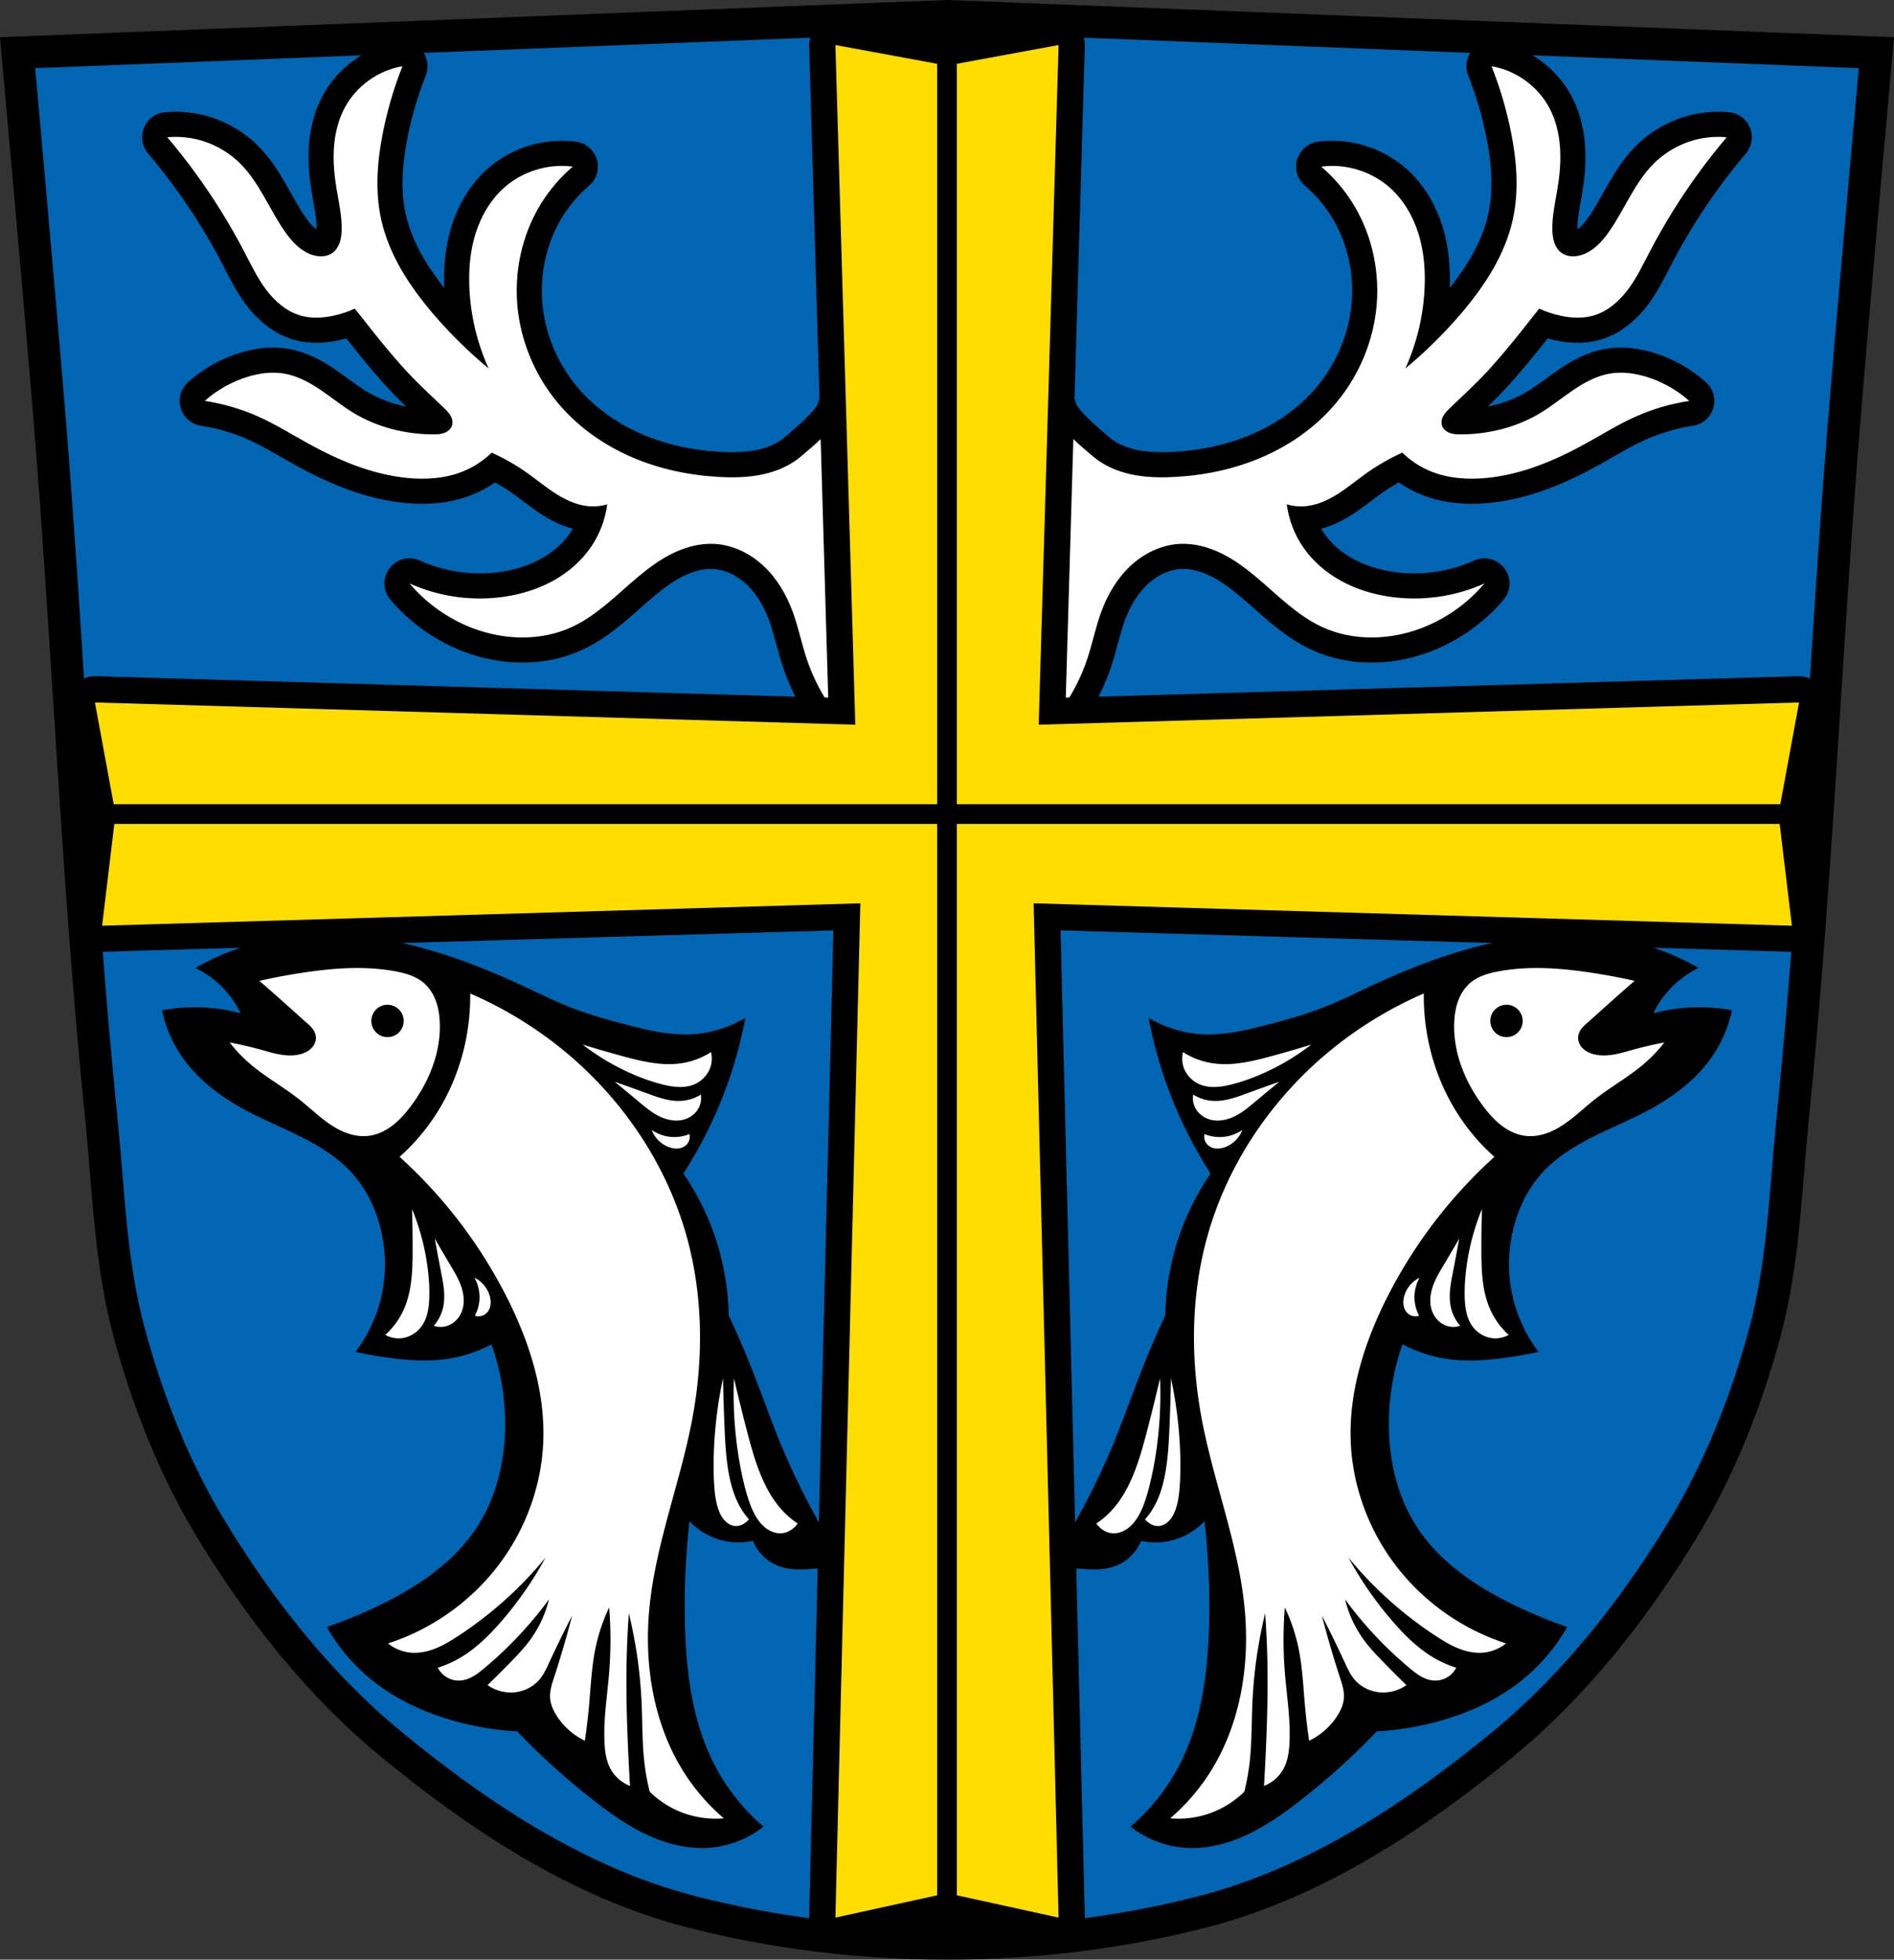
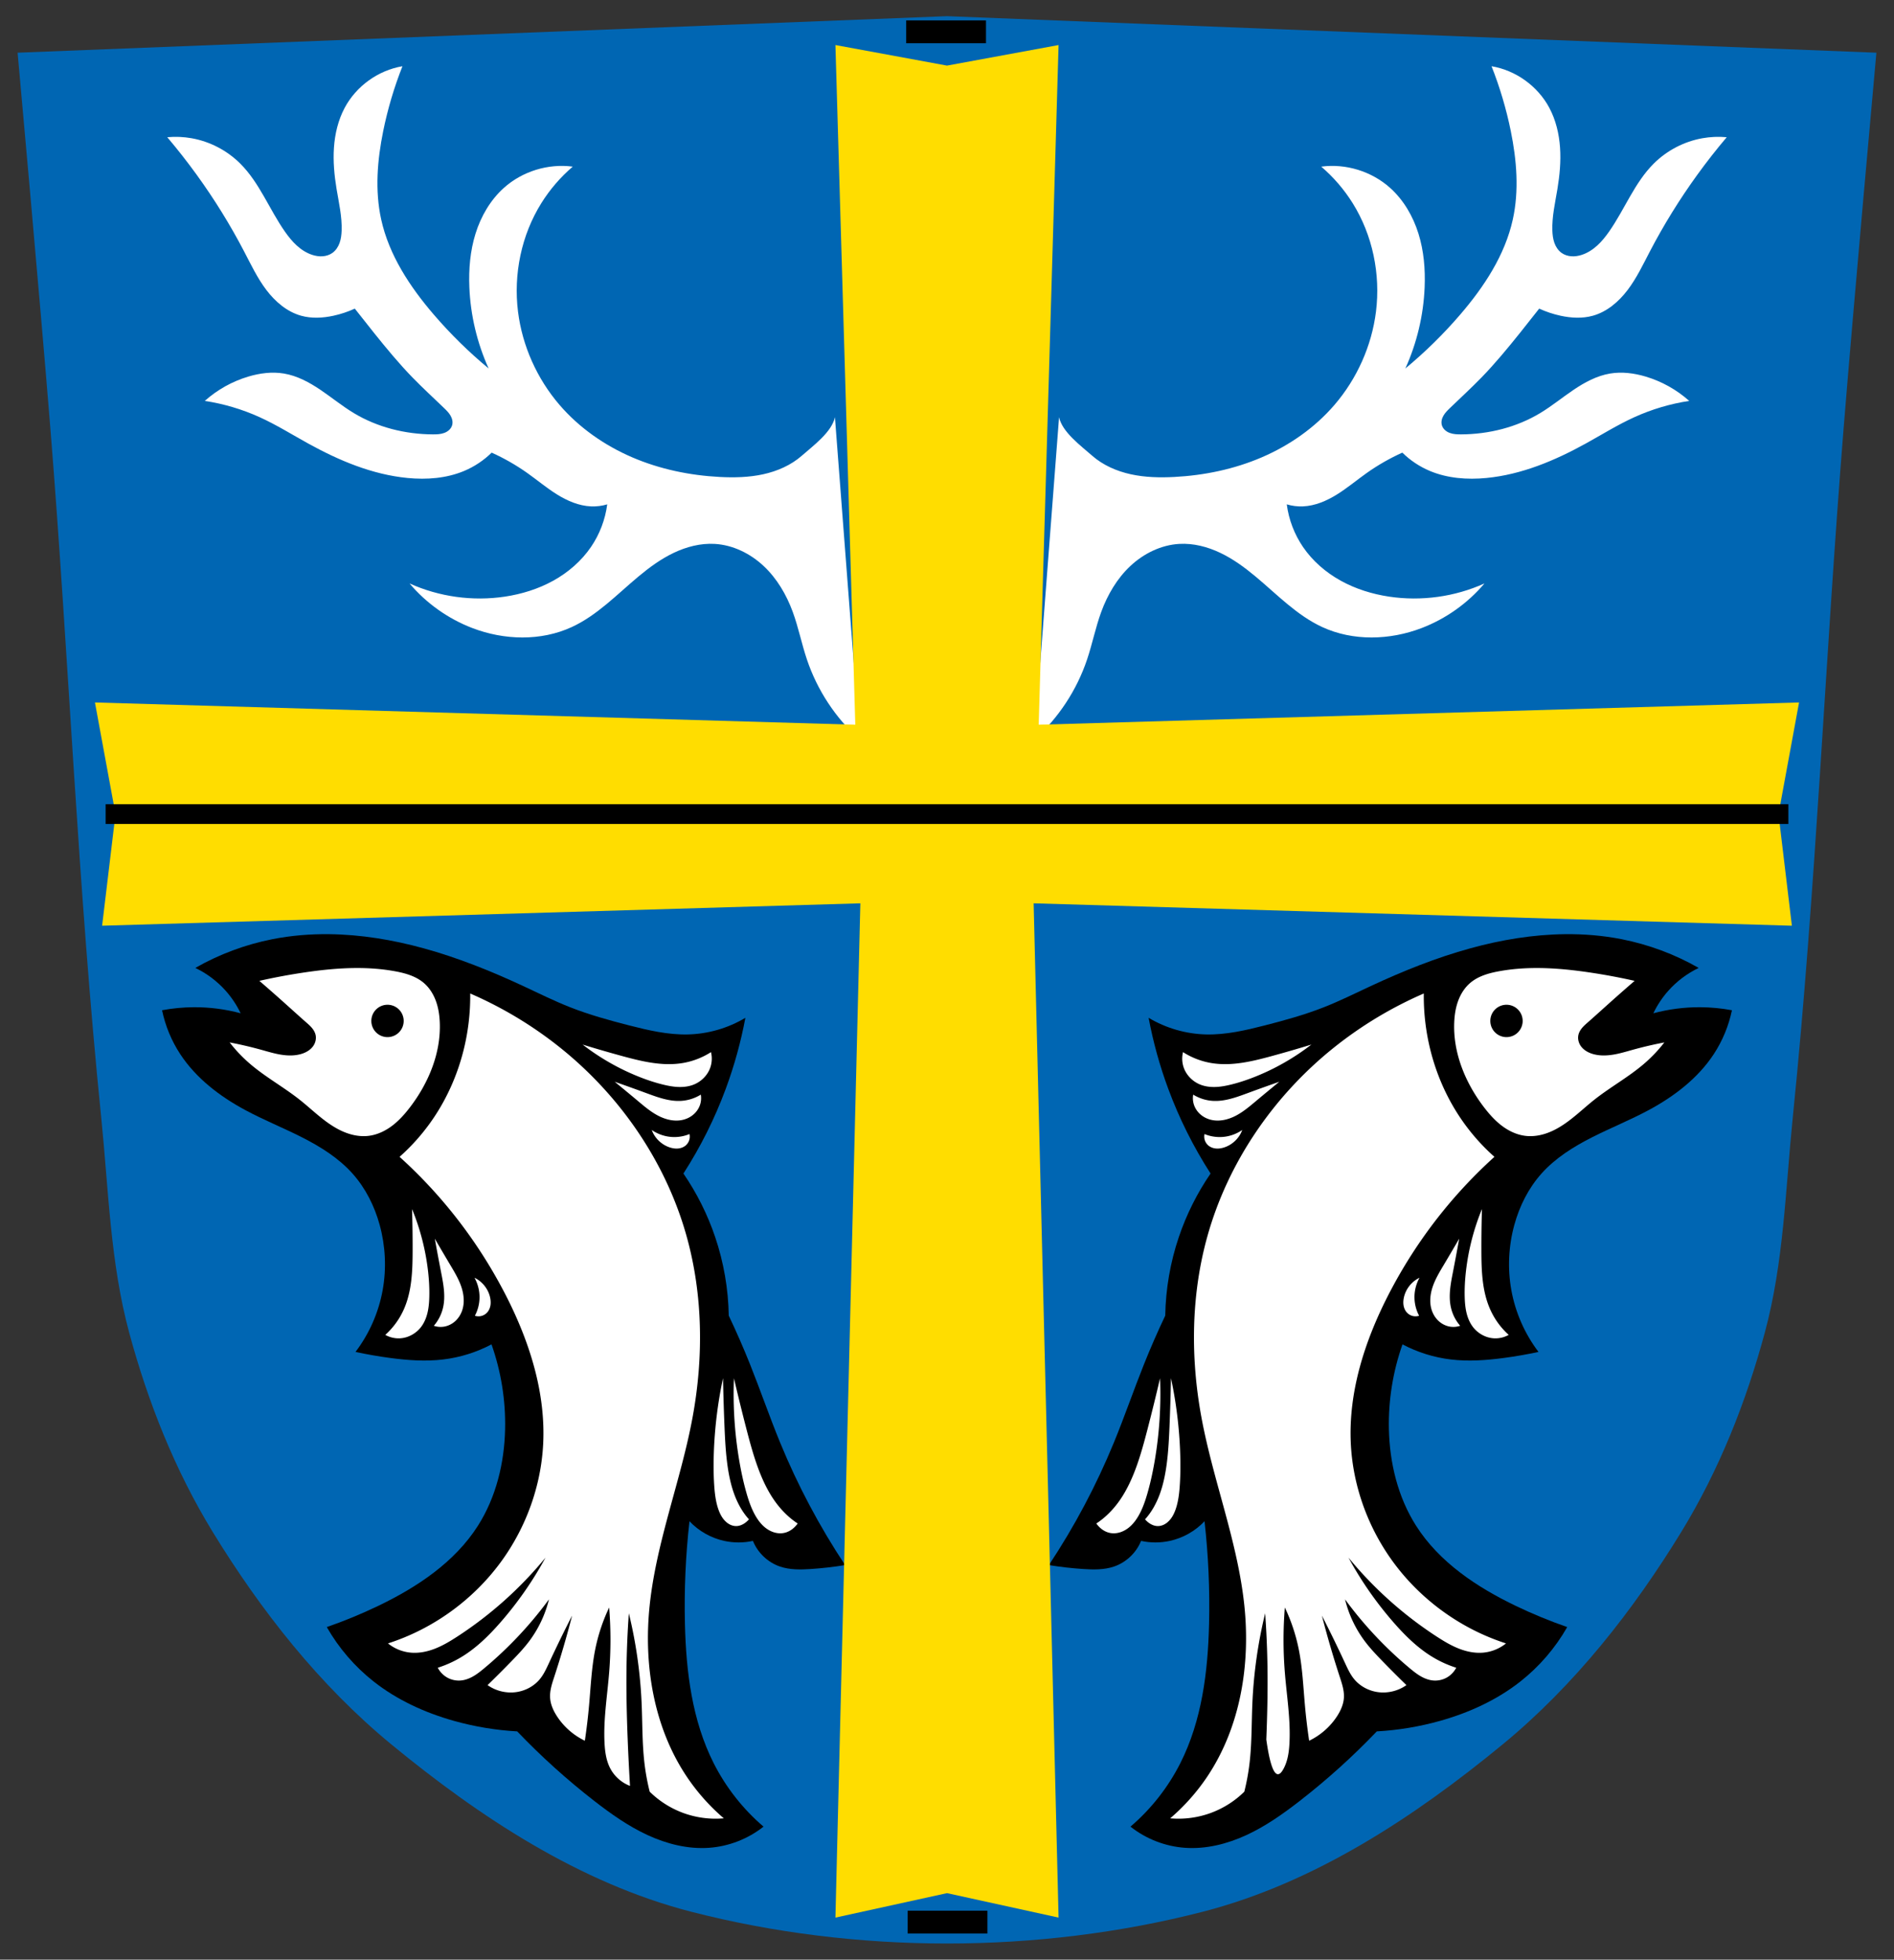
<svg xmlns="http://www.w3.org/2000/svg" xmlns:ns1="http://sodipodi.sourceforge.net/DTD/sodipodi-0.dtd" xmlns:ns2="http://www.inkscape.org/namespaces/inkscape" viewBox="0 0 1056.176 1092.326" version="1.1" id="svg1083" ns1:docname="DEU_Röthlein_COA.svg" ns2:version="0.92.5 (2060ec1f9f, 2020-04-08)" width="1056.176" height="1092.326">
  <rect x="0" y="0" width="1056.176" height="1092.326" fill="#333333" stroke="none" />
  <defs id="defs1087">
    <ns2:path-effect effect="spiro" id="path-effect1163" is_visible="true" />
    <ns2:path-effect effect="spiro" id="path-effect1159" is_visible="true" />
    <ns2:path-effect effect="spiro" id="path-effect1155" is_visible="true" />
    <ns2:path-effect effect="spiro" id="path-effect1147" is_visible="true" />
    <ns2:path-effect effect="spiro" id="path-effect1143" is_visible="true" />
    <ns2:path-effect effect="spiro" id="path-effect1139" is_visible="true" />
    <ns2:path-effect effect="spiro" id="path-effect1101" is_visible="true" />
    <ns2:path-effect effect="spiro" id="path-effect1101-6" is_visible="true" />
    <ns2:path-effect effect="spiro" id="path-effect1155-1" is_visible="true" />
    <ns2:path-effect effect="spiro" id="path-effect1159-8" is_visible="true" />
    <ns2:path-effect effect="spiro" id="path-effect1163-6" is_visible="true" />
    <ns2:path-effect effect="spiro" id="path-effect1155-8" is_visible="true" />
    <ns2:path-effect effect="spiro" id="path-effect1159-88" is_visible="true" />
    <ns2:path-effect effect="spiro" id="path-effect1163-67" is_visible="true" />
    <ns2:path-effect effect="spiro" id="path-effect1155-8-0" is_visible="true" />
    <ns2:path-effect effect="spiro" id="path-effect1139-5" is_visible="true" />
  </defs>
  <ns1:namedview pagecolor="#ffffff" bordercolor="#666666" borderopacity="1" objecttolerance="10" gridtolerance="10" guidetolerance="10" ns2:pageopacity="0" ns2:pageshadow="2" ns2:window-width="1920" ns2:window-height="1046" id="namedview1085" showgrid="false" ns2:zoom="0.72597382" ns2:cx="528.08797" ns2:cy="546.16298" ns2:window-x="-11" ns2:window-y="-11" ns2:window-maximized="1" ns2:current-layer="svg1083" ns2:snap-global="true" fit-margin-top="0" fit-margin-left="0" fit-margin-right="0" fit-margin-bottom="0" ns2:lockguides="true" />
  <path ns2:connector-curvature="0" style="fill:#0066b3;fill-opacity:1;stroke:none;stroke-width:18;stroke-linecap:butt;stroke-linejoin:miter;stroke-miterlimit:4;stroke-dasharray:none;stroke-opacity:1" d="M 528.088,9.012 9.818,29.379 c 0,0 12.658,139.635 18.285,209.504 10.303,127.925 15.342,256.237 28.338,383.947 4.076,40.057 5.031,80.817 15.559,119.834 10.417,38.61 25.446,76.673 46.609,111.232 26.714,43.623 59.344,85.339 99.732,118.529 48.686,40.009 104.51,77.052 167.01,93.158 91.733,23.64 193.737,23.64 285.471,0 62.5,-16.106 118.324,-53.149 167.01,-93.158 40.389,-33.19 73.019,-74.906 99.733,-118.529 21.163,-34.559 36.192,-72.622 46.609,-111.232 10.527,-39.017 11.485,-79.777 15.561,-119.834 12.995,-127.71 18.033,-256.023 28.336,-383.947 5.627,-69.869 18.287,-209.504 18.287,-209.504 v 0 z" id="path1009-1-7-5-0-1-3" />
  <path style="opacity:1;vector-effect:none;fill:#000000;fill-opacity:1;stroke:none;stroke-width:0.5;stroke-linecap:square;stroke-linejoin:round;stroke-miterlimit:4;stroke-dasharray:none;stroke-dashoffset:0;stroke-opacity:1;paint-order:fill markers stroke" d="M 183.582 520.715 C 172.954 520.592 162.342 521.453 151.895 523.51 C 136.829 526.476 122.252 531.907 108.918 539.521 C 115.294 542.571 121.058 546.895 125.771 552.162 C 129.159 555.949 132.005 560.219 134.197 564.803 C 125.691 562.524 116.88 561.387 108.074 561.432 C 102.141 561.462 96.211 562.027 90.379 563.117 C 92.176 571.801 95.626 580.14 100.49 587.555 C 109.322 601.017 122.547 611.107 136.727 618.734 C 146.999 624.26 157.858 628.617 168.268 633.881 C 178.677 639.145 188.777 645.436 196.557 654.127 C 203.829 662.251 208.843 672.264 211.727 682.779 C 214.951 694.537 215.563 707.013 213.41 719.014 C 211.168 731.51 205.924 743.457 198.242 753.564 C 204.655 754.945 211.123 756.07 217.625 756.936 C 227.401 758.237 237.327 758.949 247.119 757.777 C 256.523 756.652 265.713 753.781 274.084 749.352 C 279.425 764.454 282.008 780.526 281.668 796.541 C 281.267 815.446 276.66 834.526 266.5 850.475 C 253.556 870.794 232.604 884.715 210.883 895.137 C 201.566 899.607 191.996 903.547 182.232 906.934 C 188.88 918.601 197.804 928.966 208.355 937.271 C 221.47 947.594 236.953 954.657 253.018 959.182 C 264.553 962.431 276.444 964.412 288.41 965.08 C 301.759 979.032 316.136 992 331.387 1003.844 C 340.705 1011.081 350.422 1017.94 361.135 1022.885 C 371.848 1027.83 383.663 1030.808 395.432 1029.967 C 406.418 1029.181 417.139 1025.013 425.77 1018.17 C 414.286 1008.362 404.774 996.254 397.961 982.775 C 385.957 959.026 382.593 931.851 381.949 905.248 C 381.486 886.119 382.331 866.959 384.477 847.945 C 389.646 853.426 396.498 857.298 403.859 858.9 C 409.114 860.044 414.616 860.044 419.871 858.9 C 422.543 865.561 428.237 870.939 435.039 873.227 C 440.496 875.062 446.4 874.951 452.145 874.572 C 458.551 874.15 464.937 873.419 471.273 872.383 C 457.004 850.887 444.849 827.988 435.039 804.125 C 429.088 789.65 424.003 774.835 418.186 760.307 C 414.538 751.197 410.601 742.202 406.387 733.34 C 406.139 718.459 403.57 703.618 398.803 689.52 C 394.564 676.985 388.59 665.039 381.105 654.127 C 390.654 639.316 398.582 623.461 404.701 606.936 C 409.464 594.075 413.133 580.81 415.656 567.33 C 406.017 573.103 394.868 576.331 383.635 576.6 C 372.518 576.866 361.543 574.299 350.77 571.543 C 339.658 568.7 328.578 565.63 317.904 561.432 C 309.011 557.933 300.444 553.668 291.781 549.633 C 273.789 541.252 255.302 533.828 236.164 528.566 C 219.053 523.862 201.295 520.92 183.582 520.715 z M 872.594 520.715 C 854.881 520.92 837.123 523.862 820.012 528.566 C 800.874 533.828 782.386 541.252 764.395 549.633 C 755.732 553.668 747.165 557.933 738.271 561.432 C 727.598 565.63 716.518 568.7 705.406 571.543 C 694.633 574.299 683.658 576.866 672.541 576.6 C 661.308 576.331 650.159 573.103 640.52 567.33 C 643.043 580.81 646.712 594.075 651.475 606.936 C 657.594 623.461 665.522 639.316 675.07 654.127 C 667.586 665.039 661.612 676.985 657.373 689.52 C 652.605 703.618 650.037 718.459 649.789 733.34 C 645.574 742.202 641.638 751.197 637.99 760.307 C 632.172 774.835 627.087 789.65 621.137 804.125 C 611.326 827.988 599.172 850.887 584.902 872.383 C 591.239 873.419 597.624 874.15 604.031 874.572 C 609.776 874.951 615.68 875.062 621.137 873.227 C 627.939 870.939 633.635 865.561 636.307 858.9 C 641.562 860.044 647.061 860.044 652.316 858.9 C 659.678 857.298 666.53 853.426 671.699 847.945 C 673.845 866.959 674.69 886.119 674.227 905.248 C 673.582 931.851 670.219 959.026 658.215 982.775 C 651.402 996.254 641.89 1008.362 630.406 1018.17 C 639.036 1025.013 649.758 1029.181 660.744 1029.967 C 672.513 1030.808 684.33 1027.83 695.043 1022.885 C 705.756 1017.94 715.47 1011.081 724.789 1003.844 C 740.04 992 754.416 979.032 767.766 965.08 C 779.731 964.412 791.623 962.431 803.158 959.182 C 819.223 954.657 834.706 947.594 847.82 937.271 C 858.372 928.966 867.298 918.601 873.945 906.934 C 864.182 903.547 854.61 899.607 845.293 895.137 C 823.572 884.715 802.62 870.794 789.676 850.475 C 779.516 834.526 774.909 815.446 774.508 796.541 C 774.168 780.526 776.751 764.454 782.092 749.352 C 790.463 753.781 799.653 756.652 809.057 757.777 C 818.849 758.949 828.775 758.237 838.551 756.936 C 845.053 756.07 851.521 754.945 857.934 753.564 C 850.252 743.457 845.008 731.51 842.766 719.014 C 840.613 707.013 841.226 694.537 844.451 682.779 C 847.335 672.264 852.347 662.251 859.619 654.127 C 867.399 645.436 877.499 639.145 887.908 633.881 C 898.318 628.617 909.176 624.26 919.449 618.734 C 933.629 611.107 946.853 601.017 955.686 587.555 C 960.55 580.14 964 571.801 965.797 563.117 C 959.964 562.027 954.035 561.462 948.102 561.432 C 939.296 561.387 930.485 562.524 921.979 564.803 C 924.171 560.219 927.016 555.949 930.404 552.162 C 935.117 546.895 940.881 542.571 947.258 539.521 C 933.924 531.907 919.347 526.476 904.281 523.51 C 893.834 521.453 883.222 520.592 872.594 520.715 z " id="path1137" />
-   <path style="opacity:1;vector-effect:none;fill:#ffffff;fill-opacity:1;stroke:none;stroke-width:0.5;stroke-linecap:square;stroke-linejoin:round;stroke-miterlimit:4;stroke-dasharray:none;stroke-dashoffset:0;stroke-opacity:1;paint-order:fill markers stroke" d="M 198.424 539.584 C 188.956 539.636 179.454 540.618 170.08 541.996 C 161.542 543.251 153.053 544.831 144.635 546.73 C 149.608 551.022 154.538 555.361 159.428 559.748 C 163.171 563.106 166.89 566.493 170.672 569.809 C 171.805 570.802 172.948 571.793 173.916 572.947 C 174.884 574.102 175.677 575.438 175.998 576.91 C 176.439 578.928 175.942 581.096 174.814 582.826 C 173.226 585.262 170.515 586.784 167.713 587.561 C 164.128 588.554 160.316 588.466 156.645 587.871 C 152.973 587.276 149.403 586.188 145.818 585.193 C 139.961 583.569 134.038 582.186 128.066 581.051 C 131.405 585.36 135.176 589.332 139.309 592.887 C 147.987 600.352 158.144 605.903 167.121 613.006 C 172.97 617.633 178.317 622.918 184.545 627.021 C 187.659 629.073 190.993 630.824 194.547 631.953 C 198.101 633.082 201.885 633.577 205.586 633.125 C 210.358 632.542 214.848 630.398 218.684 627.5 C 222.519 624.602 225.743 620.967 228.664 617.148 C 239.032 603.597 245.962 586.855 245.232 569.809 C 245.059 565.76 244.452 561.703 243.053 557.9 C 241.654 554.098 239.432 550.55 236.355 547.914 C 231.936 544.128 226.102 542.461 220.379 541.404 C 213.132 540.066 205.788 539.544 198.424 539.584 z M 857.752 539.584 C 850.388 539.544 843.044 540.066 835.797 541.404 C 830.074 542.461 824.24 544.128 819.82 547.914 C 816.743 550.55 814.522 554.098 813.123 557.9 C 811.724 561.703 811.117 565.76 810.943 569.809 C 810.214 586.855 817.144 603.597 827.512 617.148 C 830.433 620.967 833.657 624.602 837.492 627.5 C 841.328 630.398 845.818 632.542 850.59 633.125 C 854.291 633.577 858.075 633.082 861.629 631.953 C 865.183 630.824 868.517 629.073 871.631 627.021 C 877.859 622.918 883.206 617.633 889.055 613.006 C 898.032 605.903 908.189 600.352 916.867 592.887 C 920.999 589.332 924.771 585.36 928.109 581.051 C 922.138 582.186 916.214 583.569 910.357 585.193 C 906.773 586.188 903.203 587.276 899.531 587.871 C 895.859 588.466 892.048 588.554 888.463 587.561 C 885.66 586.784 882.95 585.262 881.361 582.826 C 880.233 581.096 879.737 578.928 880.178 576.91 C 880.499 575.438 881.292 574.102 882.26 572.947 C 883.227 571.793 884.371 570.802 885.504 569.809 C 889.285 566.493 893.005 563.106 896.748 559.748 C 901.637 555.361 906.568 551.022 911.541 546.73 C 903.123 544.831 894.633 543.251 886.096 541.996 C 876.721 540.618 867.22 539.636 857.752 539.584 z M 262.207 553.777 C 262.336 564.647 261.029 575.534 258.332 586.064 C 254.921 599.384 249.271 612.145 241.543 623.518 C 236.215 631.359 229.908 638.535 222.816 644.826 C 229.597 650.949 236.067 657.418 242.189 664.199 C 258 681.709 271.491 701.306 282.225 722.314 C 295.296 747.899 304.361 776.278 302.889 804.971 C 301.69 828.342 293.385 851.247 279.643 870.189 C 264.088 891.629 241.578 907.939 216.359 916.039 C 220.018 919.001 224.582 920.825 229.273 921.203 C 233.906 921.577 238.575 920.566 242.891 918.842 C 247.207 917.118 251.207 914.698 255.104 912.164 C 273.578 900.15 290.193 885.283 304.18 868.254 C 297.152 881.187 288.689 893.337 278.996 904.414 C 272.542 911.79 265.454 918.76 257.041 923.787 C 252.979 926.214 248.637 928.169 244.127 929.6 C 245.314 931.921 247.209 933.874 249.494 935.131 C 251.779 936.388 254.444 936.942 257.041 936.701 C 259.522 936.471 261.898 935.537 264.051 934.283 C 266.204 933.029 268.153 931.461 270.066 929.865 C 283.575 918.596 295.709 905.682 306.117 891.5 C 304.062 899.946 300.264 907.964 295.033 914.906 C 292.133 918.756 288.809 922.265 285.453 925.725 C 281.002 930.314 276.482 934.834 271.893 939.285 C 276.513 942.574 282.427 943.993 288.037 943.16 C 293.006 942.422 297.73 939.911 300.951 936.057 C 303.184 933.385 304.653 930.174 306.117 927.016 C 310.248 918.107 314.555 909.28 319.033 900.541 C 316.065 912.07 312.727 923.502 309.025 934.816 C 307.795 938.576 306.509 942.441 306.764 946.389 C 307.004 950.1 308.604 953.607 310.639 956.721 C 314.44 962.539 319.863 967.286 326.135 970.281 C 327.12 963.687 327.91 957.063 328.502 950.422 C 329.431 940.008 329.88 929.516 331.947 919.268 C 333.566 911.241 336.175 903.413 339.695 896.02 C 340.661 908.048 340.661 920.154 339.695 932.182 C 338.641 945.311 336.438 958.418 337.113 971.572 C 337.364 976.462 338.051 981.452 340.342 985.779 C 342.675 990.187 346.656 993.698 351.32 995.465 C 350.801 986.86 350.369 978.249 350.027 969.635 C 349.49 956.081 349.176 942.516 349.383 928.953 C 349.534 919.042 349.964 909.135 350.674 899.248 C 354.639 915.541 357.022 932.219 357.777 948.971 C 358.281 960.133 358.065 971.343 359.338 982.443 C 359.966 987.917 360.955 993.35 362.297 998.693 C 367.435 1003.76 373.636 1007.745 380.379 1010.316 C 387.751 1013.128 395.765 1014.241 403.625 1013.545 C 395.724 1006.783 388.75 998.938 382.961 990.299 C 364.444 962.667 358.797 927.806 362.297 894.729 C 366.064 859.127 379.676 825.322 386.189 790.119 C 392.355 756.799 392.023 722.035 382.961 689.383 C 371.488 648.045 346.037 610.972 312.574 584.127 C 297.239 571.824 280.25 561.587 262.207 553.777 z M 793.969 553.777 C 775.926 561.587 758.937 571.824 743.602 584.127 C 710.139 610.972 684.687 648.045 673.215 689.383 C 664.153 722.035 663.821 756.799 669.986 790.119 C 676.5 825.322 690.112 859.127 693.879 894.729 C 697.379 927.806 691.731 962.667 673.215 990.299 C 667.425 998.938 660.452 1006.783 652.551 1013.545 C 660.411 1014.241 668.424 1013.128 675.797 1010.316 C 682.539 1007.745 688.74 1003.76 693.879 998.693 C 695.221 993.35 696.21 987.917 696.838 982.443 C 698.111 971.343 697.895 960.133 698.398 948.971 C 699.154 932.219 701.537 915.541 705.502 899.248 C 706.211 909.135 706.642 919.042 706.793 928.953 C 707 942.516 706.685 956.081 706.148 969.635 C 705.807 978.249 705.375 986.86 704.855 995.465 C 709.52 993.698 713.5 990.187 715.834 985.779 C 718.125 981.452 718.811 976.462 719.062 971.572 C 719.738 958.418 717.535 945.311 716.48 932.182 C 715.515 920.154 715.515 908.048 716.48 896.02 C 720.001 903.413 722.609 911.241 724.229 919.268 C 726.296 929.516 726.745 940.008 727.674 950.422 C 728.266 957.063 729.056 963.687 730.041 970.281 C 736.313 967.286 741.735 962.539 745.537 956.721 C 747.572 953.607 749.172 950.1 749.412 946.389 C 749.667 942.441 748.38 938.576 747.15 934.816 C 743.449 923.502 740.111 912.07 737.143 900.541 C 741.62 909.28 745.928 918.107 750.059 927.016 C 751.523 930.174 752.992 933.385 755.225 936.057 C 758.446 939.911 763.17 942.422 768.139 943.16 C 773.749 943.993 779.662 942.574 784.283 939.285 C 779.694 934.834 775.173 930.314 770.723 925.725 C 767.367 922.265 764.043 918.756 761.143 914.906 C 755.912 907.964 752.114 899.946 750.059 891.5 C 760.467 905.682 772.601 918.596 786.109 929.865 C 788.022 931.461 789.972 933.029 792.125 934.283 C 794.278 935.537 796.654 936.471 799.135 936.701 C 801.731 936.942 804.397 936.388 806.682 935.131 C 808.967 933.874 810.861 931.921 812.049 929.6 C 807.539 928.169 803.196 926.214 799.135 923.787 C 790.721 918.76 783.634 911.79 777.18 904.414 C 767.487 893.337 759.024 881.187 751.996 868.254 C 765.983 885.283 782.598 900.15 801.072 912.164 C 804.968 914.698 808.969 917.118 813.285 918.842 C 817.601 920.566 822.27 921.577 826.902 921.203 C 831.594 920.825 836.158 919.001 839.816 916.039 C 814.598 907.939 792.087 891.629 776.533 870.189 C 762.791 851.247 754.486 828.342 753.287 804.971 C 751.815 776.278 760.88 747.899 773.951 722.314 C 784.685 701.306 798.176 681.709 813.986 664.199 C 820.109 657.418 826.579 650.949 833.359 644.826 C 826.267 638.535 819.961 631.359 814.633 623.518 C 806.905 612.145 801.255 599.384 797.844 586.064 C 795.147 575.534 793.84 564.647 793.969 553.777 z M 216.092 560.053 A 9.021 9.021 0 0 1 225.113 569.072 A 9.021 9.021 0 0 1 216.092 578.094 A 9.021 9.021 0 0 1 207.072 569.072 A 9.021 9.021 0 0 1 216.092 560.053 z M 840.084 560.053 A 9.021 9.021 0 0 1 849.104 569.072 A 9.021 9.021 0 0 1 840.084 578.094 A 9.021 9.021 0 0 1 831.062 569.072 A 9.021 9.021 0 0 1 840.084 560.053 z M 324.902 582.248 C 334.377 589.582 344.873 595.594 355.992 600.059 C 360.526 601.879 365.169 603.446 369.918 604.594 C 372.69 605.264 375.511 605.792 378.361 605.887 C 381.212 605.981 384.103 605.632 386.76 604.594 C 391.092 602.9 394.679 599.29 396.15 594.877 C 397.051 592.176 397.165 589.219 396.475 586.457 C 391.579 589.596 386.026 591.707 380.281 592.611 C 369.243 594.349 358.031 591.656 347.248 588.725 C 339.764 586.69 332.314 584.531 324.902 582.248 z M 731.273 582.248 C 723.861 584.531 716.412 586.69 708.928 588.725 C 698.145 591.656 686.933 594.349 675.895 592.611 C 670.15 591.707 664.597 589.596 659.701 586.457 C 659.011 589.219 659.125 592.176 660.025 594.877 C 661.497 599.29 665.083 602.9 669.416 604.594 C 672.072 605.632 674.964 605.981 677.814 605.887 C 680.665 605.792 683.486 605.264 686.258 604.594 C 691.007 603.446 695.649 601.879 700.184 600.059 C 711.303 595.594 721.798 589.582 731.273 582.248 z M 342.781 602.975 C 347.212 606.6 351.623 610.251 356.012 613.928 C 359.502 616.852 363.017 619.818 367.059 621.916 C 371.1 624.015 375.776 625.202 380.244 624.32 C 382.472 623.881 384.607 622.927 386.375 621.502 C 388.143 620.077 389.539 618.175 390.299 616.035 C 390.965 614.158 391.138 612.109 390.797 610.146 C 387.561 612.154 383.831 613.357 380.031 613.615 C 373.335 614.071 366.814 611.659 360.516 609.34 C 354.622 607.17 348.71 605.049 342.781 602.975 z M 713.395 602.975 C 707.466 605.049 701.554 607.17 695.66 609.34 C 689.361 611.659 682.841 614.071 676.145 613.615 C 672.345 613.357 668.615 612.154 665.379 610.146 C 665.038 612.109 665.21 614.158 665.877 616.035 C 666.637 618.175 668.032 620.077 669.801 621.502 C 671.569 622.927 673.703 623.881 675.932 624.32 C 680.399 625.202 685.076 624.015 689.117 621.916 C 693.159 619.818 696.673 616.852 700.164 613.928 C 704.553 610.251 708.963 606.6 713.395 602.975 z M 363.441 629.855 C 365.086 634.387 368.897 638.076 373.48 639.57 C 374.934 640.044 376.471 640.309 377.996 640.191 C 379.521 640.074 381.034 639.559 382.225 638.6 C 383.163 637.844 383.885 636.821 384.283 635.684 C 384.681 634.546 384.754 633.297 384.492 632.121 C 381.331 633.428 377.865 633.987 374.453 633.74 C 370.524 633.456 366.678 632.101 363.441 629.855 z M 692.734 629.855 C 689.498 632.101 685.651 633.456 681.723 633.74 C 678.311 633.987 674.845 633.428 671.684 632.121 C 671.422 633.297 671.495 634.546 671.893 635.684 C 672.291 636.821 673.013 637.844 673.951 638.6 C 675.142 639.559 676.655 640.074 678.18 640.191 C 679.704 640.309 681.242 640.044 682.695 639.57 C 687.278 638.076 691.09 634.387 692.734 629.855 z M 229.777 673.939 C 230.012 681.692 230.119 689.447 230.096 697.203 C 230.062 708.377 229.686 719.904 225.082 730.086 C 222.686 735.385 219.179 740.178 214.854 744.066 C 217.333 745.465 220.216 746.14 223.059 745.988 C 227.704 745.74 232.136 743.238 234.918 739.51 C 236.624 737.224 237.726 734.527 238.391 731.754 C 239.055 728.98 239.295 726.122 239.385 723.271 C 239.538 718.388 239.258 713.497 238.705 708.643 C 237.35 696.737 234.336 685.021 229.777 673.939 z M 826.398 673.939 C 821.84 685.021 818.826 696.737 817.471 708.643 C 816.918 713.497 816.638 718.388 816.791 723.271 C 816.88 726.122 817.12 728.98 817.785 731.754 C 818.45 734.527 819.552 737.224 821.258 739.51 C 824.04 743.238 828.472 745.74 833.117 745.988 C 835.96 746.14 838.842 745.465 841.322 744.066 C 836.997 740.178 833.49 735.385 831.094 730.086 C 826.49 719.904 826.113 708.377 826.08 697.203 C 826.057 689.447 826.163 681.692 826.398 673.939 z M 242.469 690.447 C 243.575 696.63 244.73 702.803 245.936 708.967 C 247.224 715.554 248.568 722.373 247.053 728.912 C 246.193 732.622 244.414 736.116 241.918 738.992 C 243.801 739.641 245.852 739.795 247.811 739.436 C 250.044 739.025 252.142 737.951 253.83 736.432 C 255.518 734.912 256.8 732.956 257.588 730.826 C 259.169 726.555 258.74 721.75 257.311 717.426 C 255.881 713.102 253.512 709.161 251.18 705.25 C 248.247 700.332 245.344 695.399 242.469 690.447 z M 813.707 690.447 C 810.832 695.399 807.929 700.332 804.996 705.25 C 802.664 709.161 800.294 713.102 798.865 717.426 C 797.436 721.75 797.007 726.555 798.588 730.826 C 799.376 732.956 800.658 734.912 802.346 736.432 C 804.034 737.951 806.131 739.025 808.365 739.436 C 810.324 739.795 812.375 739.641 814.258 738.992 C 811.761 736.116 809.982 732.622 809.123 728.912 C 807.608 722.373 808.952 715.554 810.24 708.967 C 811.446 702.803 812.601 696.63 813.707 690.447 z M 264.6 712.232 C 266.52 715.671 267.497 719.631 267.398 723.568 C 267.313 726.988 266.421 730.385 264.814 733.404 C 265.959 733.779 267.208 733.827 268.379 733.541 C 269.549 733.255 270.637 732.636 271.48 731.775 C 272.551 730.683 273.21 729.229 273.475 727.723 C 273.74 726.217 273.626 724.661 273.295 723.168 C 272.252 718.461 268.95 714.308 264.6 712.232 z M 791.576 712.232 C 787.225 714.308 783.924 718.461 782.881 723.168 C 782.55 724.661 782.436 726.217 782.701 727.723 C 782.966 729.229 783.625 730.683 784.695 731.775 C 785.539 732.636 786.626 733.255 787.797 733.541 C 788.967 733.827 790.216 733.779 791.361 733.404 C 789.754 730.385 788.863 726.988 788.777 723.568 C 788.679 719.631 789.656 715.671 791.576 712.232 z M 403.182 768.205 C 400.259 781.857 398.529 795.971 398.057 810.014 C 397.864 815.74 397.88 821.462 398.221 827.098 C 398.419 830.387 398.731 833.659 399.359 836.758 C 399.988 839.856 400.944 842.787 402.334 845.137 C 404.601 848.969 408.054 851.088 411.564 850.557 C 413.713 850.231 415.851 848.939 417.654 846.881 C 414.217 843.136 411.356 838.196 409.307 832.475 C 405.37 821.481 404.554 808.184 404.014 795.234 C 403.639 786.246 403.362 777.235 403.182 768.205 z M 652.994 768.205 C 652.814 777.235 652.537 786.246 652.162 795.234 C 651.622 808.184 650.806 821.481 646.869 832.475 C 644.82 838.196 641.958 843.136 638.521 846.881 C 640.325 848.939 642.463 850.231 644.611 850.557 C 648.122 851.088 651.575 848.969 653.842 845.137 C 655.232 842.787 656.188 839.856 656.816 836.758 C 657.445 833.659 657.756 830.387 657.955 827.098 C 658.295 821.462 658.312 815.74 658.119 810.014 C 657.647 795.971 655.917 781.857 652.994 768.205 z M 409.285 768.258 C 408.666 783.33 409.637 798.669 412.164 813.693 C 413.195 819.82 414.484 825.903 416.16 831.832 C 417.138 835.293 418.254 838.714 419.727 841.891 C 421.199 845.067 423.044 848.004 425.301 850.24 C 428.982 853.888 433.764 855.489 438.029 854.26 C 440.639 853.508 443.025 851.73 444.82 849.199 C 439.698 845.866 435.026 841.153 431.197 835.455 C 423.842 824.507 419.873 810.521 416.324 796.85 C 413.861 787.361 411.514 777.828 409.285 768.258 z M 646.891 768.258 C 644.661 777.828 642.315 787.361 639.852 796.85 C 636.303 810.521 632.334 824.507 624.979 835.455 C 621.15 841.153 616.478 845.866 611.355 849.199 C 613.15 851.73 615.536 853.508 618.146 854.26 C 622.412 855.489 627.193 853.888 630.875 850.24 C 633.132 848.004 634.977 845.067 636.449 841.891 C 637.922 838.714 639.037 835.293 640.016 831.832 C 641.691 825.903 642.981 819.82 644.012 813.693 C 646.539 798.669 647.51 783.33 646.891 768.258 z " id="path1141" />
-   <path style="opacity:1;vector-effect:none;fill:#000000;fill-opacity:1;stroke:#000000;stroke-width:28;stroke-linecap:square;stroke-linejoin:round;stroke-miterlimit:4;stroke-dasharray:none;stroke-dashoffset:0;stroke-opacity:1;paint-order:fill markers stroke" d="m 224.429,36.918 c -13.516,2.264 -25.778,11.084 -32.223,23.178 -3.628,6.808 -5.451,14.484 -5.98,22.18 -0.53,7.696 0.2,15.432 1.457,23.043 1.271,7.694 3.087,15.384 2.828,23.178 -0.077,2.32 -0.345,4.658 -1.119,6.846 -0.775,2.188 -2.089,4.231 -3.969,5.592 -1.593,1.153 -3.537,1.775 -5.498,1.918 -1.961,0.143 -3.939,-0.181 -5.809,-0.789 -3.235,-1.053 -6.153,-2.949 -8.668,-5.24 -2.515,-2.291 -4.645,-4.973 -6.596,-7.76 -8.686,-12.406 -14.144,-27.186 -24.873,-37.875 -7.337,-7.31 -16.935,-12.323 -27.133,-14.133 -4.47,-0.793 -9.048,-0.985 -13.568,-0.566 5.726,6.761 11.197,13.74 16.395,20.916 9.886,13.649 18.785,28.015 26.568,42.963 3.782,7.262 7.331,14.713 12.275,21.24 4.944,6.527 11.496,12.166 19.381,14.373 5.865,1.642 12.139,1.296 18.09,0 4.083,-0.889 8.071,-2.219 11.871,-3.957 3.549,4.547 7.129,9.071 10.74,13.568 6.861,8.546 13.845,17.014 21.482,24.873 5.666,5.83 11.677,11.311 17.523,16.959 1.342,1.296 2.693,2.623 3.627,4.238 0.467,0.808 0.825,1.683 0.998,2.6 0.173,0.917 0.159,1.876 -0.102,2.771 -0.298,1.024 -0.913,1.943 -1.695,2.668 -0.783,0.725 -1.729,1.26 -2.73,1.627 -2.003,0.734 -4.183,0.803 -6.316,0.793 -15.406,-0.071 -30.895,-3.923 -44.092,-11.871 -6.451,-3.886 -12.295,-8.691 -18.535,-12.908 -6.24,-4.217 -13.042,-7.902 -20.471,-9.139 -6.586,-1.096 -13.385,-0.208 -19.785,1.695 -8.966,2.667 -17.332,7.337 -24.309,13.568 10.526,1.595 20.832,4.646 30.527,9.043 9.371,4.25 18.125,9.724 27.133,14.699 17.231,9.517 35.806,17.329 55.4,19.219 10.695,1.032 21.757,0.222 31.656,-3.957 5.667,-2.392 10.874,-5.863 15.262,-10.174 6.937,3.124 13.574,6.914 19.787,11.305 5.56,3.93 10.787,8.34 16.562,11.945 5.776,3.605 12.248,6.419 19.051,6.709 3.05,0.13 6.121,-0.252 9.045,-1.129 -1.101,8.476 -4.227,16.682 -9.045,23.742 -5.361,7.856 -12.761,14.236 -21.086,18.836 -8.325,4.6 -17.559,7.453 -26.965,8.863 -17.927,2.689 -36.612,0.104 -53.137,-7.35 9.347,11.057 21.524,19.7 35.047,24.873 17.715,6.777 38.177,7.38 55.4,-0.564 14.219,-6.558 25.275,-18.246 37.309,-28.266 6.049,-5.037 12.459,-9.724 19.566,-13.107 7.107,-3.383 14.971,-5.428 22.83,-4.982 10.169,0.577 19.86,5.355 27.295,12.316 7.435,6.962 12.724,15.997 16.234,25.559 3.185,8.677 4.968,17.809 7.914,26.57 5.744,17.08 15.978,32.628 29.395,44.658 l -9.785,-183.766 c -1.666,8.255 -16.106,19.927 -22.436,25.482 -6.079,5.336 -13.74,8.664 -21.643,10.387 -7.903,1.722 -16.069,1.904 -24.146,1.484 -16.752,-0.87 -33.436,-4.334 -48.846,-10.961 -15.41,-6.627 -29.525,-16.467 -40.473,-29.176 -12.567,-14.588 -20.789,-32.9 -23.176,-52.006 -2.606,-20.867 1.862,-42.653 13.002,-60.488 4.761,-7.622 10.692,-14.51 17.523,-20.35 -13.716,-1.836 -28.148,2.621 -38.439,11.871 -7.511,6.751 -12.757,15.807 -15.77,25.447 -3.012,9.64 -3.869,19.86 -3.451,29.951 0.645,15.576 4.313,31.022 10.74,45.225 -10.996,-9.102 -21.219,-19.137 -30.525,-29.961 -13.334,-15.509 -25.007,-33.162 -29.396,-53.139 -3.545,-16.134 -2.157,-32.991 1.131,-49.18 2.507,-12.344 6.107,-24.467 10.742,-36.18 z m 607.318,0 c 4.635,11.712 8.235,23.835 10.742,36.18 3.287,16.188 4.676,33.046 1.131,49.18 -4.39,19.976 -16.062,37.63 -29.396,53.139 -9.306,10.824 -19.529,20.859 -30.525,29.961 6.427,-14.203 10.095,-29.649 10.74,-45.225 0.418,-10.091 -0.439,-20.311 -3.451,-29.951 -3.012,-9.64 -8.258,-18.696 -15.77,-25.447 -10.292,-9.251 -24.724,-13.708 -38.439,-11.871 6.831,5.839 12.763,12.727 17.523,20.35 11.14,17.835 15.608,39.622 13.002,60.488 -2.386,19.106 -10.609,37.418 -23.176,52.006 -10.948,12.709 -25.063,22.549 -40.473,29.176 -15.41,6.627 -32.094,10.091 -48.846,10.961 -8.077,0.42 -16.244,0.238 -24.146,-1.484 -7.903,-1.722 -15.564,-5.051 -21.643,-10.387 -6.329,-5.556 -20.769,-17.227 -22.436,-25.482 l -9.785,183.766 c 13.417,-12.03 23.65,-27.578 29.395,-44.658 2.947,-8.761 4.729,-17.893 7.914,-26.57 3.51,-9.562 8.799,-18.597 16.234,-25.559 7.435,-6.962 17.126,-11.74 27.295,-12.316 7.859,-0.446 15.723,1.599 22.83,4.982 7.107,3.383 13.517,8.071 19.566,13.107 12.033,10.019 23.09,21.707 37.309,28.266 17.223,7.944 37.685,7.341 55.4,0.564 13.523,-5.173 25.7,-13.816 35.047,-24.873 -16.525,7.453 -35.209,10.038 -53.137,7.35 -9.406,-1.411 -18.64,-4.263 -26.965,-8.863 -8.325,-4.6 -15.725,-10.98 -21.086,-18.836 -4.818,-7.06 -7.944,-15.266 -9.045,-23.742 2.924,0.877 5.995,1.259 9.045,1.129 6.803,-0.29 13.275,-3.104 19.051,-6.709 5.776,-3.605 11.002,-8.016 16.562,-11.945 6.213,-4.391 12.848,-8.181 19.785,-11.305 4.388,4.311 9.597,7.782 15.264,10.174 9.899,4.179 20.961,4.989 31.656,3.957 19.594,-1.89 38.169,-9.702 55.4,-19.219 9.008,-4.975 17.761,-10.449 27.133,-14.699 9.696,-4.397 20.001,-7.448 30.527,-9.043 -6.977,-6.231 -15.342,-10.901 -24.309,-13.568 -6.4,-1.904 -13.199,-2.792 -19.785,-1.695 -7.429,1.237 -14.231,4.922 -20.471,9.139 -6.24,4.217 -12.084,9.023 -18.535,12.908 -13.197,7.948 -28.686,11.8 -44.092,11.871 -2.133,0.01 -4.314,-0.059 -6.316,-0.793 -1.001,-0.367 -1.948,-0.902 -2.73,-1.627 -0.783,-0.725 -1.397,-1.644 -1.695,-2.668 -0.261,-0.896 -0.275,-1.855 -0.102,-2.771 0.173,-0.917 0.531,-1.792 0.998,-2.6 0.934,-1.615 2.285,-2.942 3.627,-4.238 5.846,-5.648 11.858,-11.129 17.523,-16.959 7.638,-7.859 14.621,-16.327 21.482,-24.873 3.611,-4.498 7.191,-9.022 10.74,-13.568 3.8,1.738 7.788,3.068 11.871,3.957 5.951,1.296 12.225,1.642 18.09,0 7.885,-2.207 14.437,-7.846 19.381,-14.373 4.944,-6.527 8.494,-13.978 12.275,-21.24 7.784,-14.948 16.683,-29.314 26.568,-42.963 5.197,-7.176 10.668,-14.155 16.395,-20.916 -4.521,-0.419 -9.098,-0.227 -13.568,0.566 -10.197,1.81 -19.796,6.823 -27.133,14.133 -10.729,10.689 -16.187,25.469 -24.873,37.875 -1.951,2.787 -4.081,5.468 -6.596,7.76 -2.515,2.291 -5.433,4.188 -8.668,5.24 -1.87,0.608 -3.848,0.932 -5.809,0.789 -1.961,-0.143 -3.906,-0.765 -5.498,-1.918 -1.88,-1.361 -3.194,-3.404 -3.969,-5.592 -0.775,-2.188 -1.042,-4.526 -1.119,-6.846 -0.259,-7.794 1.558,-15.484 2.828,-23.178 1.257,-7.611 1.987,-15.347 1.457,-23.043 -0.53,-7.696 -2.353,-15.372 -5.98,-22.18 -6.445,-12.094 -18.707,-20.914 -32.223,-23.178 z" id="path1099-4" ns2:connector-curvature="0" ns1:nodetypes="cssccssccscsscssssscsscsscccccccscsssccccscssscsssscsssccccsscsscscscsssccssscssscsssssccccscscscsscssccscsccscccsccsccsccscsscscscccsscccccccsssc" />
+   <path style="opacity:1;vector-effect:none;fill:#ffffff;fill-opacity:1;stroke:none;stroke-width:0.5;stroke-linecap:square;stroke-linejoin:round;stroke-miterlimit:4;stroke-dasharray:none;stroke-dashoffset:0;stroke-opacity:1;paint-order:fill markers stroke" d="M 198.424 539.584 C 188.956 539.636 179.454 540.618 170.08 541.996 C 161.542 543.251 153.053 544.831 144.635 546.73 C 149.608 551.022 154.538 555.361 159.428 559.748 C 163.171 563.106 166.89 566.493 170.672 569.809 C 171.805 570.802 172.948 571.793 173.916 572.947 C 174.884 574.102 175.677 575.438 175.998 576.91 C 176.439 578.928 175.942 581.096 174.814 582.826 C 173.226 585.262 170.515 586.784 167.713 587.561 C 164.128 588.554 160.316 588.466 156.645 587.871 C 152.973 587.276 149.403 586.188 145.818 585.193 C 139.961 583.569 134.038 582.186 128.066 581.051 C 131.405 585.36 135.176 589.332 139.309 592.887 C 147.987 600.352 158.144 605.903 167.121 613.006 C 172.97 617.633 178.317 622.918 184.545 627.021 C 187.659 629.073 190.993 630.824 194.547 631.953 C 198.101 633.082 201.885 633.577 205.586 633.125 C 210.358 632.542 214.848 630.398 218.684 627.5 C 222.519 624.602 225.743 620.967 228.664 617.148 C 239.032 603.597 245.962 586.855 245.232 569.809 C 245.059 565.76 244.452 561.703 243.053 557.9 C 241.654 554.098 239.432 550.55 236.355 547.914 C 231.936 544.128 226.102 542.461 220.379 541.404 C 213.132 540.066 205.788 539.544 198.424 539.584 z M 857.752 539.584 C 850.388 539.544 843.044 540.066 835.797 541.404 C 830.074 542.461 824.24 544.128 819.82 547.914 C 816.743 550.55 814.522 554.098 813.123 557.9 C 811.724 561.703 811.117 565.76 810.943 569.809 C 810.214 586.855 817.144 603.597 827.512 617.148 C 830.433 620.967 833.657 624.602 837.492 627.5 C 841.328 630.398 845.818 632.542 850.59 633.125 C 854.291 633.577 858.075 633.082 861.629 631.953 C 865.183 630.824 868.517 629.073 871.631 627.021 C 877.859 622.918 883.206 617.633 889.055 613.006 C 898.032 605.903 908.189 600.352 916.867 592.887 C 920.999 589.332 924.771 585.36 928.109 581.051 C 922.138 582.186 916.214 583.569 910.357 585.193 C 906.773 586.188 903.203 587.276 899.531 587.871 C 895.859 588.466 892.048 588.554 888.463 587.561 C 885.66 586.784 882.95 585.262 881.361 582.826 C 880.233 581.096 879.737 578.928 880.178 576.91 C 880.499 575.438 881.292 574.102 882.26 572.947 C 883.227 571.793 884.371 570.802 885.504 569.809 C 889.285 566.493 893.005 563.106 896.748 559.748 C 901.637 555.361 906.568 551.022 911.541 546.73 C 903.123 544.831 894.633 543.251 886.096 541.996 C 876.721 540.618 867.22 539.636 857.752 539.584 z M 262.207 553.777 C 262.336 564.647 261.029 575.534 258.332 586.064 C 254.921 599.384 249.271 612.145 241.543 623.518 C 236.215 631.359 229.908 638.535 222.816 644.826 C 229.597 650.949 236.067 657.418 242.189 664.199 C 258 681.709 271.491 701.306 282.225 722.314 C 295.296 747.899 304.361 776.278 302.889 804.971 C 301.69 828.342 293.385 851.247 279.643 870.189 C 264.088 891.629 241.578 907.939 216.359 916.039 C 220.018 919.001 224.582 920.825 229.273 921.203 C 233.906 921.577 238.575 920.566 242.891 918.842 C 247.207 917.118 251.207 914.698 255.104 912.164 C 273.578 900.15 290.193 885.283 304.18 868.254 C 297.152 881.187 288.689 893.337 278.996 904.414 C 272.542 911.79 265.454 918.76 257.041 923.787 C 252.979 926.214 248.637 928.169 244.127 929.6 C 245.314 931.921 247.209 933.874 249.494 935.131 C 251.779 936.388 254.444 936.942 257.041 936.701 C 259.522 936.471 261.898 935.537 264.051 934.283 C 266.204 933.029 268.153 931.461 270.066 929.865 C 283.575 918.596 295.709 905.682 306.117 891.5 C 304.062 899.946 300.264 907.964 295.033 914.906 C 292.133 918.756 288.809 922.265 285.453 925.725 C 281.002 930.314 276.482 934.834 271.893 939.285 C 276.513 942.574 282.427 943.993 288.037 943.16 C 293.006 942.422 297.73 939.911 300.951 936.057 C 303.184 933.385 304.653 930.174 306.117 927.016 C 310.248 918.107 314.555 909.28 319.033 900.541 C 316.065 912.07 312.727 923.502 309.025 934.816 C 307.795 938.576 306.509 942.441 306.764 946.389 C 307.004 950.1 308.604 953.607 310.639 956.721 C 314.44 962.539 319.863 967.286 326.135 970.281 C 327.12 963.687 327.91 957.063 328.502 950.422 C 329.431 940.008 329.88 929.516 331.947 919.268 C 333.566 911.241 336.175 903.413 339.695 896.02 C 340.661 908.048 340.661 920.154 339.695 932.182 C 338.641 945.311 336.438 958.418 337.113 971.572 C 337.364 976.462 338.051 981.452 340.342 985.779 C 342.675 990.187 346.656 993.698 351.32 995.465 C 350.801 986.86 350.369 978.249 350.027 969.635 C 349.49 956.081 349.176 942.516 349.383 928.953 C 349.534 919.042 349.964 909.135 350.674 899.248 C 354.639 915.541 357.022 932.219 357.777 948.971 C 358.281 960.133 358.065 971.343 359.338 982.443 C 359.966 987.917 360.955 993.35 362.297 998.693 C 367.435 1003.76 373.636 1007.745 380.379 1010.316 C 387.751 1013.128 395.765 1014.241 403.625 1013.545 C 395.724 1006.783 388.75 998.938 382.961 990.299 C 364.444 962.667 358.797 927.806 362.297 894.729 C 366.064 859.127 379.676 825.322 386.189 790.119 C 392.355 756.799 392.023 722.035 382.961 689.383 C 371.488 648.045 346.037 610.972 312.574 584.127 C 297.239 571.824 280.25 561.587 262.207 553.777 z M 793.969 553.777 C 775.926 561.587 758.937 571.824 743.602 584.127 C 710.139 610.972 684.687 648.045 673.215 689.383 C 664.153 722.035 663.821 756.799 669.986 790.119 C 676.5 825.322 690.112 859.127 693.879 894.729 C 697.379 927.806 691.731 962.667 673.215 990.299 C 667.425 998.938 660.452 1006.783 652.551 1013.545 C 660.411 1014.241 668.424 1013.128 675.797 1010.316 C 682.539 1007.745 688.74 1003.76 693.879 998.693 C 695.221 993.35 696.21 987.917 696.838 982.443 C 698.111 971.343 697.895 960.133 698.398 948.971 C 699.154 932.219 701.537 915.541 705.502 899.248 C 706.211 909.135 706.642 919.042 706.793 928.953 C 707 942.516 706.685 956.081 706.148 969.635 C 709.52 993.698 713.5 990.187 715.834 985.779 C 718.125 981.452 718.811 976.462 719.062 971.572 C 719.738 958.418 717.535 945.311 716.48 932.182 C 715.515 920.154 715.515 908.048 716.48 896.02 C 720.001 903.413 722.609 911.241 724.229 919.268 C 726.296 929.516 726.745 940.008 727.674 950.422 C 728.266 957.063 729.056 963.687 730.041 970.281 C 736.313 967.286 741.735 962.539 745.537 956.721 C 747.572 953.607 749.172 950.1 749.412 946.389 C 749.667 942.441 748.38 938.576 747.15 934.816 C 743.449 923.502 740.111 912.07 737.143 900.541 C 741.62 909.28 745.928 918.107 750.059 927.016 C 751.523 930.174 752.992 933.385 755.225 936.057 C 758.446 939.911 763.17 942.422 768.139 943.16 C 773.749 943.993 779.662 942.574 784.283 939.285 C 779.694 934.834 775.173 930.314 770.723 925.725 C 767.367 922.265 764.043 918.756 761.143 914.906 C 755.912 907.964 752.114 899.946 750.059 891.5 C 760.467 905.682 772.601 918.596 786.109 929.865 C 788.022 931.461 789.972 933.029 792.125 934.283 C 794.278 935.537 796.654 936.471 799.135 936.701 C 801.731 936.942 804.397 936.388 806.682 935.131 C 808.967 933.874 810.861 931.921 812.049 929.6 C 807.539 928.169 803.196 926.214 799.135 923.787 C 790.721 918.76 783.634 911.79 777.18 904.414 C 767.487 893.337 759.024 881.187 751.996 868.254 C 765.983 885.283 782.598 900.15 801.072 912.164 C 804.968 914.698 808.969 917.118 813.285 918.842 C 817.601 920.566 822.27 921.577 826.902 921.203 C 831.594 920.825 836.158 919.001 839.816 916.039 C 814.598 907.939 792.087 891.629 776.533 870.189 C 762.791 851.247 754.486 828.342 753.287 804.971 C 751.815 776.278 760.88 747.899 773.951 722.314 C 784.685 701.306 798.176 681.709 813.986 664.199 C 820.109 657.418 826.579 650.949 833.359 644.826 C 826.267 638.535 819.961 631.359 814.633 623.518 C 806.905 612.145 801.255 599.384 797.844 586.064 C 795.147 575.534 793.84 564.647 793.969 553.777 z M 216.092 560.053 A 9.021 9.021 0 0 1 225.113 569.072 A 9.021 9.021 0 0 1 216.092 578.094 A 9.021 9.021 0 0 1 207.072 569.072 A 9.021 9.021 0 0 1 216.092 560.053 z M 840.084 560.053 A 9.021 9.021 0 0 1 849.104 569.072 A 9.021 9.021 0 0 1 840.084 578.094 A 9.021 9.021 0 0 1 831.062 569.072 A 9.021 9.021 0 0 1 840.084 560.053 z M 324.902 582.248 C 334.377 589.582 344.873 595.594 355.992 600.059 C 360.526 601.879 365.169 603.446 369.918 604.594 C 372.69 605.264 375.511 605.792 378.361 605.887 C 381.212 605.981 384.103 605.632 386.76 604.594 C 391.092 602.9 394.679 599.29 396.15 594.877 C 397.051 592.176 397.165 589.219 396.475 586.457 C 391.579 589.596 386.026 591.707 380.281 592.611 C 369.243 594.349 358.031 591.656 347.248 588.725 C 339.764 586.69 332.314 584.531 324.902 582.248 z M 731.273 582.248 C 723.861 584.531 716.412 586.69 708.928 588.725 C 698.145 591.656 686.933 594.349 675.895 592.611 C 670.15 591.707 664.597 589.596 659.701 586.457 C 659.011 589.219 659.125 592.176 660.025 594.877 C 661.497 599.29 665.083 602.9 669.416 604.594 C 672.072 605.632 674.964 605.981 677.814 605.887 C 680.665 605.792 683.486 605.264 686.258 604.594 C 691.007 603.446 695.649 601.879 700.184 600.059 C 711.303 595.594 721.798 589.582 731.273 582.248 z M 342.781 602.975 C 347.212 606.6 351.623 610.251 356.012 613.928 C 359.502 616.852 363.017 619.818 367.059 621.916 C 371.1 624.015 375.776 625.202 380.244 624.32 C 382.472 623.881 384.607 622.927 386.375 621.502 C 388.143 620.077 389.539 618.175 390.299 616.035 C 390.965 614.158 391.138 612.109 390.797 610.146 C 387.561 612.154 383.831 613.357 380.031 613.615 C 373.335 614.071 366.814 611.659 360.516 609.34 C 354.622 607.17 348.71 605.049 342.781 602.975 z M 713.395 602.975 C 707.466 605.049 701.554 607.17 695.66 609.34 C 689.361 611.659 682.841 614.071 676.145 613.615 C 672.345 613.357 668.615 612.154 665.379 610.146 C 665.038 612.109 665.21 614.158 665.877 616.035 C 666.637 618.175 668.032 620.077 669.801 621.502 C 671.569 622.927 673.703 623.881 675.932 624.32 C 680.399 625.202 685.076 624.015 689.117 621.916 C 693.159 619.818 696.673 616.852 700.164 613.928 C 704.553 610.251 708.963 606.6 713.395 602.975 z M 363.441 629.855 C 365.086 634.387 368.897 638.076 373.48 639.57 C 374.934 640.044 376.471 640.309 377.996 640.191 C 379.521 640.074 381.034 639.559 382.225 638.6 C 383.163 637.844 383.885 636.821 384.283 635.684 C 384.681 634.546 384.754 633.297 384.492 632.121 C 381.331 633.428 377.865 633.987 374.453 633.74 C 370.524 633.456 366.678 632.101 363.441 629.855 z M 692.734 629.855 C 689.498 632.101 685.651 633.456 681.723 633.74 C 678.311 633.987 674.845 633.428 671.684 632.121 C 671.422 633.297 671.495 634.546 671.893 635.684 C 672.291 636.821 673.013 637.844 673.951 638.6 C 675.142 639.559 676.655 640.074 678.18 640.191 C 679.704 640.309 681.242 640.044 682.695 639.57 C 687.278 638.076 691.09 634.387 692.734 629.855 z M 229.777 673.939 C 230.012 681.692 230.119 689.447 230.096 697.203 C 230.062 708.377 229.686 719.904 225.082 730.086 C 222.686 735.385 219.179 740.178 214.854 744.066 C 217.333 745.465 220.216 746.14 223.059 745.988 C 227.704 745.74 232.136 743.238 234.918 739.51 C 236.624 737.224 237.726 734.527 238.391 731.754 C 239.055 728.98 239.295 726.122 239.385 723.271 C 239.538 718.388 239.258 713.497 238.705 708.643 C 237.35 696.737 234.336 685.021 229.777 673.939 z M 826.398 673.939 C 821.84 685.021 818.826 696.737 817.471 708.643 C 816.918 713.497 816.638 718.388 816.791 723.271 C 816.88 726.122 817.12 728.98 817.785 731.754 C 818.45 734.527 819.552 737.224 821.258 739.51 C 824.04 743.238 828.472 745.74 833.117 745.988 C 835.96 746.14 838.842 745.465 841.322 744.066 C 836.997 740.178 833.49 735.385 831.094 730.086 C 826.49 719.904 826.113 708.377 826.08 697.203 C 826.057 689.447 826.163 681.692 826.398 673.939 z M 242.469 690.447 C 243.575 696.63 244.73 702.803 245.936 708.967 C 247.224 715.554 248.568 722.373 247.053 728.912 C 246.193 732.622 244.414 736.116 241.918 738.992 C 243.801 739.641 245.852 739.795 247.811 739.436 C 250.044 739.025 252.142 737.951 253.83 736.432 C 255.518 734.912 256.8 732.956 257.588 730.826 C 259.169 726.555 258.74 721.75 257.311 717.426 C 255.881 713.102 253.512 709.161 251.18 705.25 C 248.247 700.332 245.344 695.399 242.469 690.447 z M 813.707 690.447 C 810.832 695.399 807.929 700.332 804.996 705.25 C 802.664 709.161 800.294 713.102 798.865 717.426 C 797.436 721.75 797.007 726.555 798.588 730.826 C 799.376 732.956 800.658 734.912 802.346 736.432 C 804.034 737.951 806.131 739.025 808.365 739.436 C 810.324 739.795 812.375 739.641 814.258 738.992 C 811.761 736.116 809.982 732.622 809.123 728.912 C 807.608 722.373 808.952 715.554 810.24 708.967 C 811.446 702.803 812.601 696.63 813.707 690.447 z M 264.6 712.232 C 266.52 715.671 267.497 719.631 267.398 723.568 C 267.313 726.988 266.421 730.385 264.814 733.404 C 265.959 733.779 267.208 733.827 268.379 733.541 C 269.549 733.255 270.637 732.636 271.48 731.775 C 272.551 730.683 273.21 729.229 273.475 727.723 C 273.74 726.217 273.626 724.661 273.295 723.168 C 272.252 718.461 268.95 714.308 264.6 712.232 z M 791.576 712.232 C 787.225 714.308 783.924 718.461 782.881 723.168 C 782.55 724.661 782.436 726.217 782.701 727.723 C 782.966 729.229 783.625 730.683 784.695 731.775 C 785.539 732.636 786.626 733.255 787.797 733.541 C 788.967 733.827 790.216 733.779 791.361 733.404 C 789.754 730.385 788.863 726.988 788.777 723.568 C 788.679 719.631 789.656 715.671 791.576 712.232 z M 403.182 768.205 C 400.259 781.857 398.529 795.971 398.057 810.014 C 397.864 815.74 397.88 821.462 398.221 827.098 C 398.419 830.387 398.731 833.659 399.359 836.758 C 399.988 839.856 400.944 842.787 402.334 845.137 C 404.601 848.969 408.054 851.088 411.564 850.557 C 413.713 850.231 415.851 848.939 417.654 846.881 C 414.217 843.136 411.356 838.196 409.307 832.475 C 405.37 821.481 404.554 808.184 404.014 795.234 C 403.639 786.246 403.362 777.235 403.182 768.205 z M 652.994 768.205 C 652.814 777.235 652.537 786.246 652.162 795.234 C 651.622 808.184 650.806 821.481 646.869 832.475 C 644.82 838.196 641.958 843.136 638.521 846.881 C 640.325 848.939 642.463 850.231 644.611 850.557 C 648.122 851.088 651.575 848.969 653.842 845.137 C 655.232 842.787 656.188 839.856 656.816 836.758 C 657.445 833.659 657.756 830.387 657.955 827.098 C 658.295 821.462 658.312 815.74 658.119 810.014 C 657.647 795.971 655.917 781.857 652.994 768.205 z M 409.285 768.258 C 408.666 783.33 409.637 798.669 412.164 813.693 C 413.195 819.82 414.484 825.903 416.16 831.832 C 417.138 835.293 418.254 838.714 419.727 841.891 C 421.199 845.067 423.044 848.004 425.301 850.24 C 428.982 853.888 433.764 855.489 438.029 854.26 C 440.639 853.508 443.025 851.73 444.82 849.199 C 439.698 845.866 435.026 841.153 431.197 835.455 C 423.842 824.507 419.873 810.521 416.324 796.85 C 413.861 787.361 411.514 777.828 409.285 768.258 z M 646.891 768.258 C 644.661 777.828 642.315 787.361 639.852 796.85 C 636.303 810.521 632.334 824.507 624.979 835.455 C 621.15 841.153 616.478 845.866 611.355 849.199 C 613.15 851.73 615.536 853.508 618.146 854.26 C 622.412 855.489 627.193 853.888 630.875 850.24 C 633.132 848.004 634.977 845.067 636.449 841.891 C 637.922 838.714 639.037 835.293 640.016 831.832 C 641.691 825.903 642.981 819.82 644.012 813.693 C 646.539 798.669 647.51 783.33 646.891 768.258 z " id="path1141" />
  <path style="opacity:1;vector-effect:none;fill:#ffffff;fill-opacity:1;stroke:none;stroke-width:2;stroke-linecap:square;stroke-linejoin:round;stroke-miterlimit:4;stroke-dasharray:none;stroke-dashoffset:0;stroke-opacity:1;paint-order:fill markers stroke" d="m 224.429,36.918 c -13.516,2.264 -25.778,11.084 -32.223,23.178 -3.628,6.808 -5.451,14.484 -5.98,22.18 -0.53,7.696 0.2,15.432 1.457,23.043 1.271,7.694 3.087,15.384 2.828,23.178 -0.077,2.32 -0.345,4.658 -1.119,6.846 -0.775,2.188 -2.089,4.231 -3.969,5.592 -1.593,1.153 -3.537,1.775 -5.498,1.918 -1.961,0.143 -3.939,-0.181 -5.809,-0.789 -3.235,-1.053 -6.153,-2.949 -8.668,-5.24 -2.515,-2.291 -4.645,-4.973 -6.596,-7.76 -8.686,-12.406 -14.144,-27.186 -24.873,-37.875 -7.337,-7.31 -16.935,-12.323 -27.133,-14.133 -4.47,-0.793 -9.048,-0.985 -13.568,-0.566 5.726,6.761 11.197,13.74 16.395,20.916 9.886,13.649 18.785,28.015 26.568,42.963 3.782,7.262 7.331,14.713 12.275,21.24 4.944,6.527 11.496,12.166 19.381,14.373 5.865,1.642 12.139,1.296 18.09,0 4.083,-0.889 8.071,-2.219 11.871,-3.957 3.549,4.547 7.129,9.071 10.74,13.568 6.861,8.546 13.845,17.014 21.482,24.873 5.666,5.83 11.677,11.311 17.523,16.959 1.342,1.296 2.693,2.623 3.627,4.238 0.467,0.808 0.825,1.683 0.998,2.6 0.173,0.917 0.159,1.876 -0.102,2.771 -0.298,1.024 -0.913,1.943 -1.695,2.668 -0.783,0.725 -1.729,1.26 -2.73,1.627 -2.003,0.734 -4.183,0.803 -6.316,0.793 -15.406,-0.071 -30.895,-3.923 -44.092,-11.871 -6.452,-3.886 -12.295,-8.691 -18.535,-12.908 -6.24,-4.217 -13.042,-7.902 -20.471,-9.139 -6.586,-1.096 -13.385,-0.208 -19.785,1.695 -8.966,2.667 -17.332,7.337 -24.309,13.568 10.526,1.595 20.832,4.646 30.527,9.043 9.371,4.25 18.125,9.724 27.133,14.699 17.231,9.517 35.806,17.329 55.4,19.219 10.695,1.032 21.757,0.222 31.656,-3.957 5.667,-2.392 10.874,-5.863 15.262,-10.174 6.937,3.124 13.574,6.914 19.787,11.305 5.56,3.93 10.787,8.34 16.562,11.945 5.776,3.605 12.248,6.419 19.051,6.709 3.05,0.13 6.121,-0.252 9.045,-1.129 -1.101,8.476 -4.227,16.682 -9.045,23.742 -5.361,7.856 -12.761,14.236 -21.086,18.836 -8.325,4.6 -17.559,7.453 -26.965,8.863 -17.927,2.689 -36.612,0.104 -53.137,-7.35 9.347,11.057 21.524,19.7 35.047,24.873 17.715,6.777 38.177,7.38 55.4,-0.564 14.219,-6.558 25.275,-18.246 37.309,-28.266 6.049,-5.037 12.459,-9.724 19.566,-13.107 7.107,-3.383 14.971,-5.428 22.83,-4.982 10.169,0.577 19.86,5.355 27.295,12.316 7.435,6.962 12.724,15.997 16.234,25.559 3.185,8.677 4.968,17.809 7.914,26.57 5.744,17.08 15.978,32.628 29.395,44.658 L 465.591,232.51 c -1.666,8.255 -12.106,15.927 -18.436,21.482 -6.079,5.336 -13.74,8.664 -21.643,10.387 -7.903,1.722 -16.069,1.904 -24.146,1.484 -16.752,-0.87 -33.436,-4.334 -48.846,-10.961 -15.41,-6.627 -29.525,-16.467 -40.473,-29.176 -12.567,-14.588 -20.789,-32.9 -23.176,-52.006 -2.606,-20.867 1.862,-42.653 13.002,-60.488 4.761,-7.622 10.692,-14.51 17.523,-20.35 -13.716,-1.836 -28.148,2.621 -38.439,11.871 -7.511,6.751 -12.757,15.807 -15.77,25.447 -3.012,9.64 -3.869,19.86 -3.451,29.951 0.645,15.576 4.313,31.022 10.74,45.225 -10.996,-9.102 -21.219,-19.137 -30.525,-29.961 -13.334,-15.509 -25.007,-33.162 -29.396,-53.139 -3.545,-16.134 -2.157,-32.991 1.131,-49.18 2.507,-12.344 6.107,-24.467 10.742,-36.18 z m 607.318,0 c 4.635,11.712 8.235,23.835 10.742,36.18 3.287,16.188 4.676,33.046 1.131,49.18 -4.39,19.976 -16.062,37.63 -29.396,53.139 -9.306,10.824 -19.529,20.859 -30.525,29.961 6.427,-14.203 10.095,-29.649 10.74,-45.225 0.418,-10.091 -0.439,-20.311 -3.451,-29.951 -3.012,-9.64 -8.258,-18.696 -15.77,-25.447 -10.292,-9.251 -24.724,-13.708 -38.439,-11.871 6.831,5.839 12.763,12.727 17.523,20.35 11.14,17.835 15.608,39.622 13.002,60.488 -2.386,19.106 -10.609,37.418 -23.176,52.006 -10.948,12.709 -25.063,22.549 -40.473,29.176 -15.41,6.627 -32.094,10.091 -48.846,10.961 -8.077,0.42 -16.244,0.238 -24.146,-1.484 -7.903,-1.722 -15.564,-5.051 -21.643,-10.387 -6.329,-5.556 -16.769,-13.227 -18.436,-21.482 L 576.8,412.275 c 13.417,-12.03 23.65,-27.578 29.395,-44.658 2.947,-8.761 4.729,-17.893 7.914,-26.57 3.51,-9.562 8.799,-18.597 16.234,-25.559 7.435,-6.962 17.126,-11.74 27.295,-12.316 7.859,-0.446 15.723,1.599 22.83,4.982 7.107,3.383 13.517,8.071 19.566,13.107 12.033,10.019 23.09,21.707 37.309,28.266 17.223,7.944 37.685,7.341 55.4,0.564 13.523,-5.173 25.7,-13.816 35.047,-24.873 -16.525,7.453 -35.209,10.038 -53.137,7.35 -9.406,-1.411 -18.64,-4.263 -26.965,-8.863 -8.325,-4.6 -15.725,-10.98 -21.086,-18.836 -4.818,-7.06 -7.944,-15.266 -9.045,-23.742 2.924,0.877 5.995,1.259 9.045,1.129 6.803,-0.29 13.275,-3.104 19.051,-6.709 5.776,-3.605 11.002,-8.016 16.562,-11.945 6.213,-4.391 12.848,-8.181 19.785,-11.305 4.388,4.311 9.597,7.782 15.264,10.174 9.899,4.179 20.961,4.989 31.656,3.957 19.594,-1.89 38.169,-9.702 55.4,-19.219 9.008,-4.975 17.761,-10.449 27.133,-14.699 9.696,-4.397 20.001,-7.448 30.527,-9.043 -6.977,-6.231 -15.342,-10.901 -24.309,-13.568 -6.4,-1.904 -13.199,-2.792 -19.785,-1.695 -7.429,1.237 -14.231,4.922 -20.471,9.139 -6.24,4.217 -12.084,9.023 -18.535,12.908 -13.197,7.948 -28.686,11.8 -44.092,11.871 -2.133,0.01 -4.314,-0.059 -6.316,-0.793 -1.001,-0.367 -1.948,-0.902 -2.73,-1.627 -0.783,-0.725 -1.397,-1.644 -1.695,-2.668 -0.261,-0.896 -0.275,-1.855 -0.102,-2.771 0.173,-0.917 0.531,-1.792 0.998,-2.6 0.934,-1.615 2.285,-2.942 3.627,-4.238 5.846,-5.648 11.858,-11.129 17.523,-16.959 7.638,-7.859 14.621,-16.327 21.482,-24.873 3.611,-4.498 7.191,-9.022 10.74,-13.568 3.8,1.738 7.788,3.068 11.871,3.957 5.951,1.296 12.225,1.642 18.09,0 7.885,-2.207 14.437,-7.846 19.381,-14.373 4.944,-6.527 8.494,-13.978 12.275,-21.24 7.784,-14.948 16.683,-29.314 26.568,-42.963 5.197,-7.176 10.668,-14.155 16.395,-20.916 -4.521,-0.419 -9.098,-0.227 -13.568,0.566 -10.197,1.81 -19.796,6.823 -27.133,14.133 -10.729,10.689 -16.187,25.469 -24.873,37.875 -1.951,2.787 -4.081,5.468 -6.596,7.76 -2.515,2.291 -5.433,4.188 -8.668,5.24 -1.87,0.608 -3.848,0.932 -5.809,0.789 -1.961,-0.143 -3.906,-0.765 -5.498,-1.918 -1.88,-1.361 -3.194,-3.404 -3.969,-5.592 -0.775,-2.188 -1.042,-4.526 -1.119,-6.846 -0.259,-7.794 1.558,-15.484 2.828,-23.178 1.257,-7.611 1.987,-15.347 1.457,-23.043 -0.53,-7.696 -2.353,-15.372 -5.98,-22.18 -6.445,-12.094 -18.707,-20.914 -32.223,-23.178 z" id="path1099" ns2:connector-curvature="0" ns1:nodetypes="cssccssccscsscssssscsscssccccsccscsssccccscssscsssscsssccscssssscscscsssccssscssscsssssccccssscsssscssccscsccscccsccsccsccscsscscscccsscccccccsssc" />
  <rect style="opacity:1;fill:#000000;fill-opacity:1;fill-rule:nonzero;stroke:none;stroke-width:29.3;stroke-linecap:butt;stroke-linejoin:miter;stroke-miterlimit:4;stroke-dasharray:none;stroke-dashoffset:0;stroke-opacity:1;paint-order:fill markers stroke" id="rect1078-9" width="44.489" height="12.734" x="506.135" y="1065.023" />
  <rect style="opacity:1;fill:#000000;fill-opacity:1;fill-rule:nonzero;stroke:none;stroke-width:29.3;stroke-linecap:butt;stroke-linejoin:miter;stroke-miterlimit:4;stroke-dasharray:none;stroke-dashoffset:0;stroke-opacity:1;paint-order:fill markers stroke" id="rect1078" width="44.489" height="12.734" x="505.336" y="11.375" />
-   <path style="opacity:1;vector-effect:none;fill:#000000;fill-opacity:1;stroke:#000000;stroke-width:29.3;stroke-linecap:square;stroke-linejoin:round;stroke-miterlimit:4;stroke-dasharray:none;stroke-dashoffset:0;stroke-opacity:1;paint-order:fill markers stroke" d="M 465.87,25.109 476.95,403.959 52.946,391.559 l 11.461,62.217 -11.461,62.219 426.826,-12.486 -13.902,565.365 62.217,-13.631 62.219,13.631 -13.904,-565.365 426.828,12.486 -11.461,-62.219 11.461,-62.217 L 579.224,403.959 590.306,25.109 528.087,36.57 Z" id="path1000-8" ns2:connector-curvature="0" />
  <path style="opacity:1;vector-effect:none;fill:#ffdd00;fill-opacity:1;stroke:none;stroke-width:0.5;stroke-linecap:square;stroke-linejoin:round;stroke-miterlimit:4;stroke-dasharray:none;stroke-dashoffset:0;stroke-opacity:1;paint-order:fill markers stroke" d="m 465.87,25.109 11.08,378.85 -424.004,-12.4 11.461,62.217 -7.461,62.219 422.826,-12.486 -13.902,565.365 62.217,-13.631 62.219,13.631 -13.904,-565.365 422.828,12.486 -7.461,-62.219 11.461,-62.217 -424.006,12.4 11.082,-378.85 -62.219,11.461 z" id="path1000" ns2:connector-curvature="0" ns1:nodetypes="ccccccccccccccccc" />
-   <path ns2:connector-curvature="0" style="fill:none;stroke:#000000;stroke-width:18;stroke-linecap:butt;stroke-linejoin:miter;stroke-miterlimit:4;stroke-dasharray:none;stroke-opacity:1" d="M 528.088,9.007 9.818,29.374 c 0,0 12.658,139.635 18.285,209.504 10.303,127.925 15.342,256.237 28.338,383.947 4.076,40.057 5.031,80.817 15.559,119.834 10.417,38.61 25.446,76.673 46.609,111.232 26.714,43.623 59.344,85.339 99.732,118.529 48.686,40.009 104.51,77.052 167.01,93.158 91.733,23.64 193.737,23.64 285.471,0 62.5,-16.106 118.324,-53.149 167.01,-93.158 40.389,-33.19 73.019,-74.906 99.733,-118.529 21.163,-34.559 36.192,-72.622 46.609,-111.232 10.527,-39.017 11.485,-79.777 15.561,-119.834 12.995,-127.71 18.033,-256.023 28.336,-383.947 5.627,-69.869 18.287,-209.504 18.287,-209.504 v 0 z" id="path1009-1-7-5-0-1" />
  <path style="opacity:1;vector-effect:none;fill:none;fill-opacity:1;stroke:#000000;stroke-width:11;stroke-linecap:square;stroke-linejoin:round;stroke-miterlimit:4;stroke-dasharray:none;stroke-dashoffset:0;stroke-opacity:1;paint-order:fill markers stroke" d="m 64.407,453.775 927.361,1e-5" id="path1095" ns2:connector-curvature="0" />
-   <path style="opacity:1;vector-effect:none;fill:none;fill-opacity:1;stroke:#000000;stroke-width:11;stroke-linecap:square;stroke-linejoin:round;stroke-miterlimit:4;stroke-dasharray:none;stroke-dashoffset:0;stroke-opacity:1;paint-order:fill markers stroke" d="M 528.087,36.57 V 1055.242" id="path1097" ns2:connector-curvature="0" />
</svg>